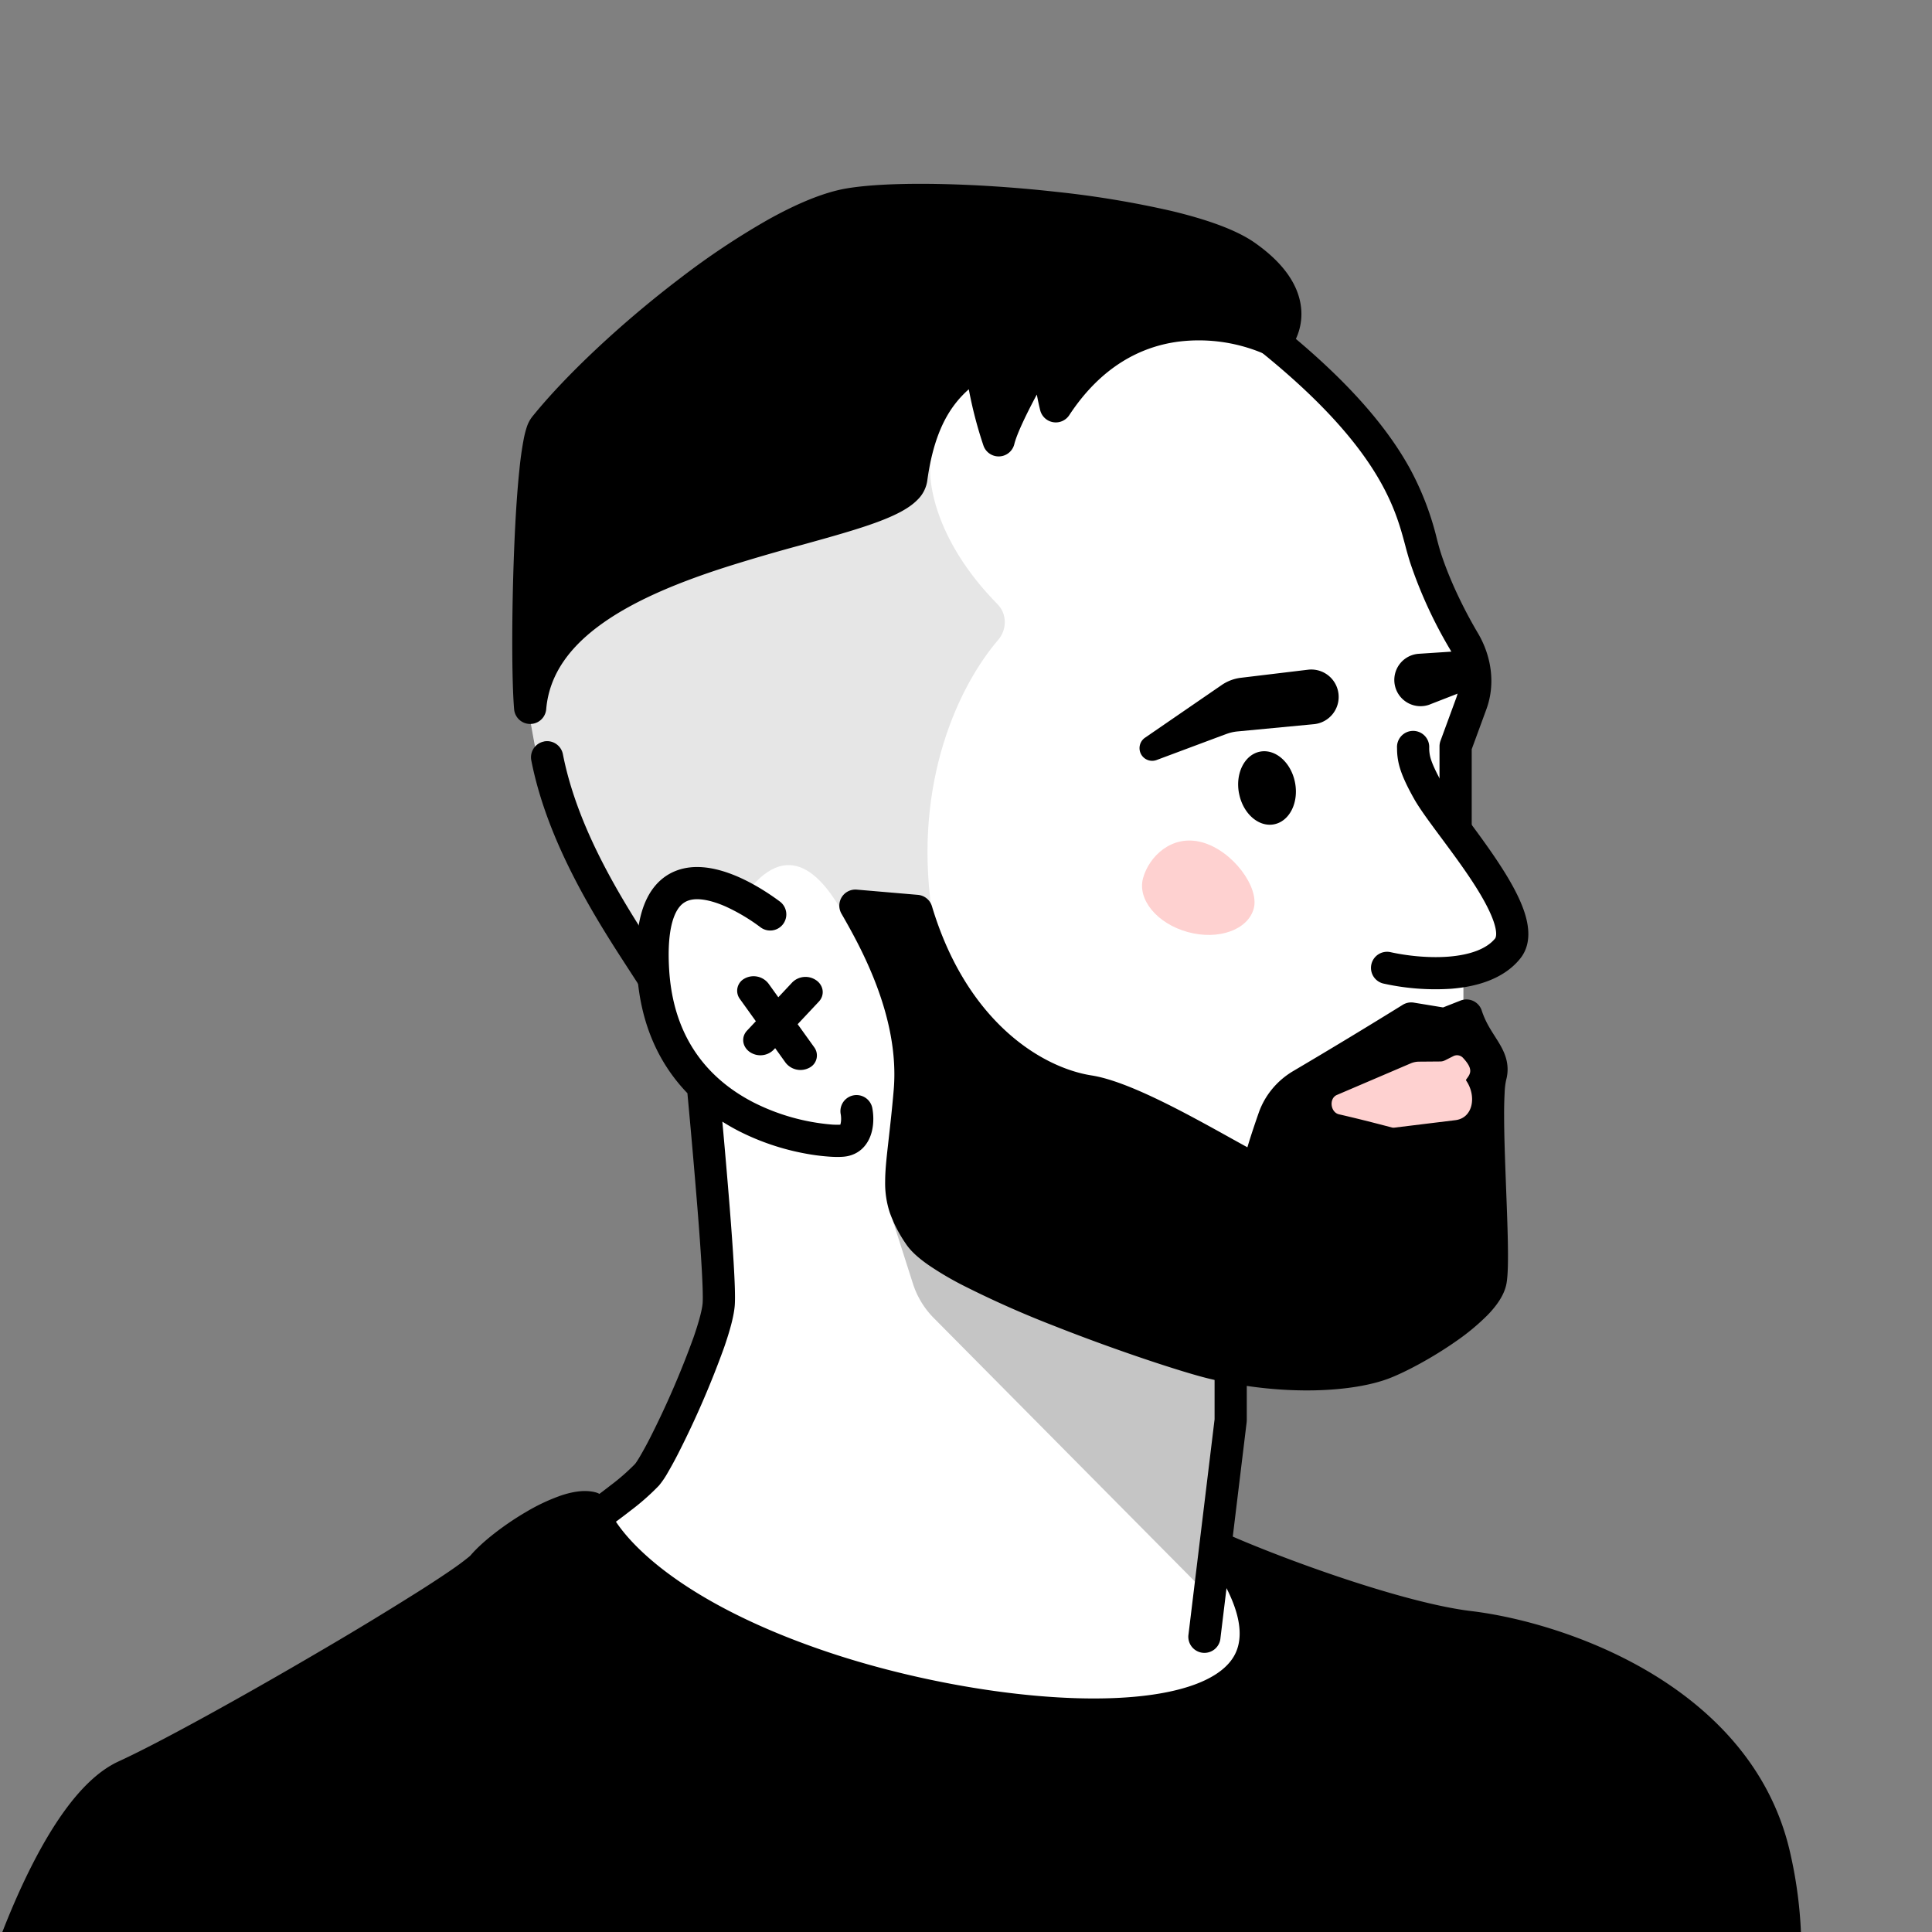
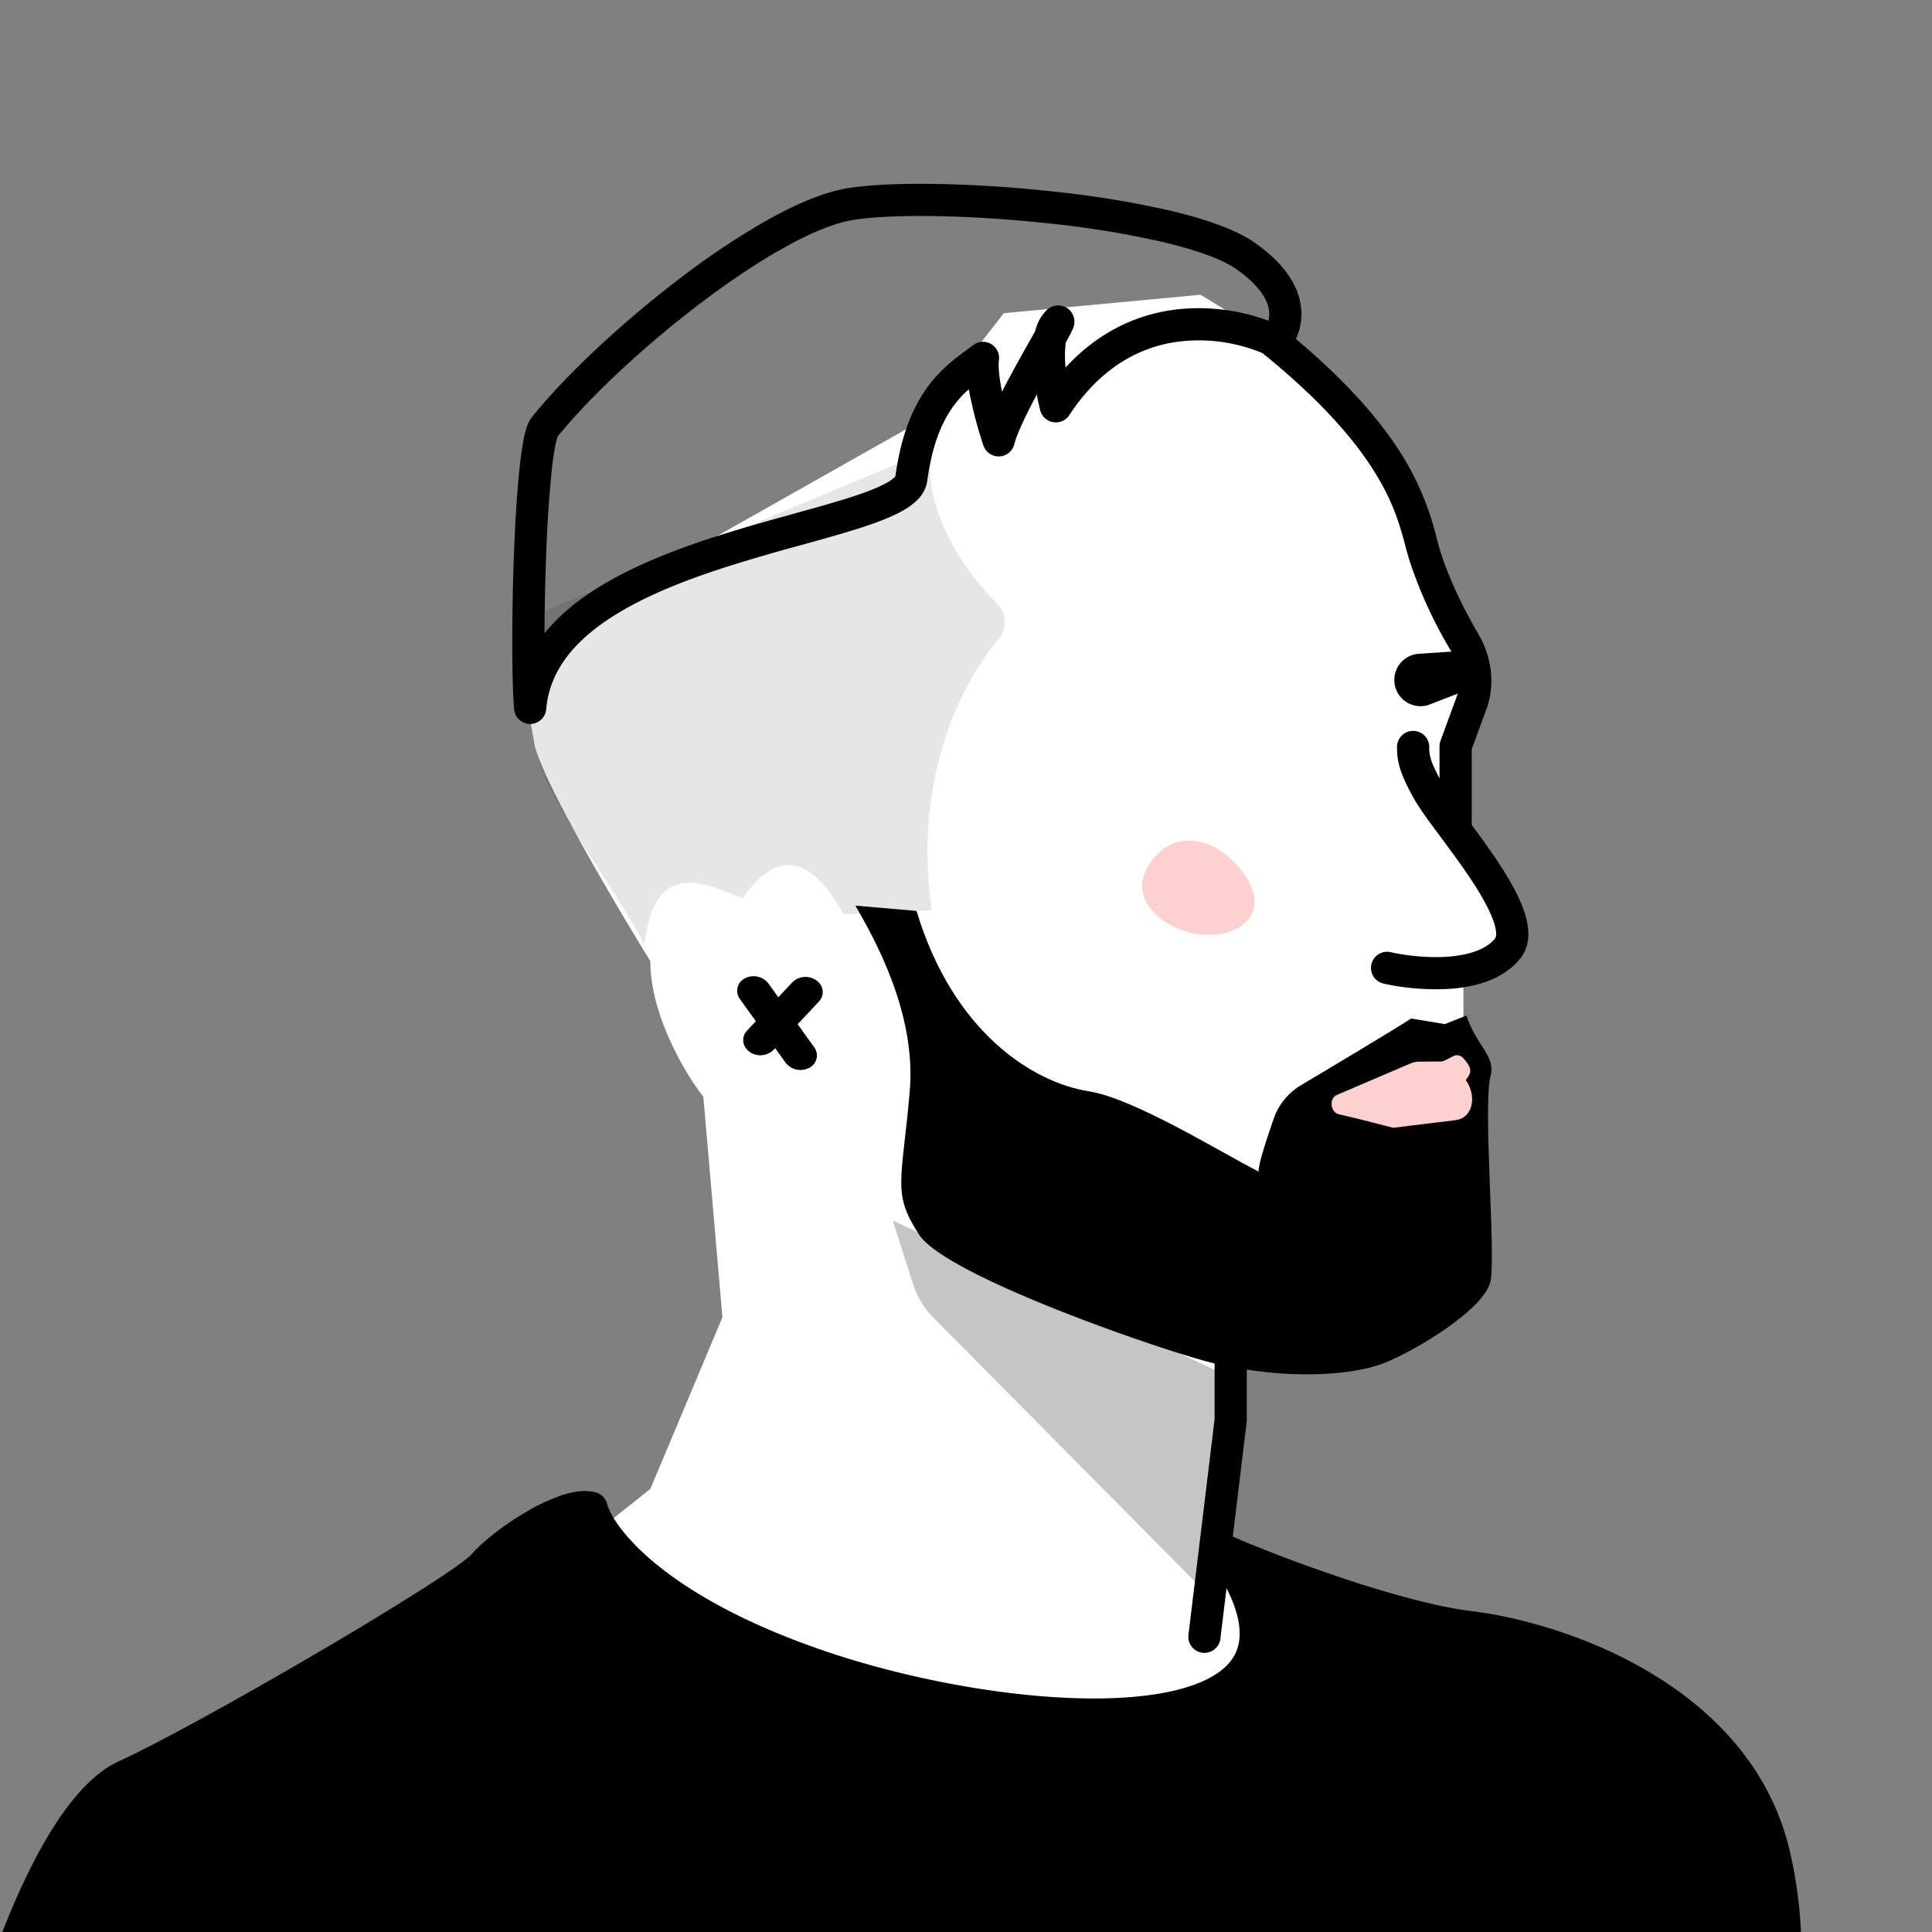
<svg xmlns="http://www.w3.org/2000/svg" width="45" height="45" fill="none">
  <rect width="100%" height="100%" fill="#808080" stroke="none" />
  <g clip-path="url(#a)">
    <path fill="#fff" d="m13.469 36.014 1.678-1.333 1.68-4-.445-5.135c-.412-.527-1.235-1.896-1.235-3.16-.833-1.35-2.538-4.245-2.692-5.038a66.723 66.723 0 0 1-.384-2.247l9.344-5.278 1.966-2.529 4.584-.429 1.878 1.154c.734.522 2.424 2.232 3.311 4.894 1.11 3.326 1.36 2.218.843 4.51-.517 2.291 1.242 3.577 1.213 4.006-.024.343-.76.971-1.124 1.242v1.139l-5.604 4.982.237 4.332-.37 3.49 1.508 1.538v2.646c-2.613.322-7.697.953-7.935 1.002.002.003 0 .004-.004.004-.007 0-.006-.002.004-.004-.058-.078-4.503-1.633-6.775-2.421l-1.678-3.365Z" />
    <path fill="#000" fill-rule="evenodd" d="M28.665 30.697c.207 0 .375.168.375.375v2.009l-.003.045-.61 5.028a.375.375 0 1 1-.744-.09l.607-5.006v-1.986c0-.207.167-.375.375-.375Z" clip-rule="evenodd" />
    <path fill="#000" d="M34.222 37.897c-1.632-.196-4.475-1.239-5.767-1.81 3.3 4.73-4.435 4.381-9.29 2.749-3.886-1.306-5.21-3.02-5.388-3.714-.612-.163-2.08.816-2.53 1.347-.449.53-6.366 3.999-8.325 4.897-1.567.718-2.884 4.516-3.346 6.325l41.094 1.714c.503-.843 1.339-3.265.653-6.203-.857-3.672-5.06-5.06-7.1-5.305Z" />
    <path fill="#000" fill-rule="evenodd" d="M12.64 35.86c-.48.279-.92.63-1.107.851-.092.11-.276.249-.476.39a22.1 22.1 0 0 1-.823.547c-.653.417-1.5.93-2.393 1.455-1.78 1.045-3.764 2.146-4.762 2.604-.305.14-.635.45-.972.916-.332.458-.646 1.033-.932 1.653a21.987 21.987 0 0 0-1.115 3.06l40.393 1.685c.464-.917 1.118-3.105.505-5.734-.398-1.704-1.574-2.896-2.932-3.7a10.448 10.448 0 0 0-3.848-1.318c-.856-.102-2.004-.422-3.085-.78a37.03 37.03 0 0 1-1.76-.635c.358.796.394 1.492.073 2.07-.429.773-1.402 1.142-2.486 1.295-2.207.31-5.417-.202-7.875-1.028-1.977-.664-3.32-1.439-4.2-2.15-.708-.572-1.134-1.12-1.332-1.55a1.45 1.45 0 0 0-.207.054c-.199.066-.43.177-.666.314Zm.428-1.027c.249-.083.543-.143.806-.073a.375.375 0 0 1 .267.27c.06.234.365.772 1.175 1.428.798.645 2.059 1.38 3.968 2.022 2.397.806 5.482 1.285 7.532.996 1.045-.147 1.69-.475 1.934-.916.228-.41.202-1.106-.603-2.259a.375.375 0 0 1 .46-.557c.634.28 1.656.68 2.722 1.033 1.072.355 2.161.655 2.938.748 1.063.127 2.675.549 4.14 1.416 1.468.87 2.822 2.208 3.281 4.176.71 3.041-.147 5.561-.696 6.48a.375.375 0 0 1-.337.183L-.44 48.066a.375.375 0 0 1-.347-.468c.235-.92.687-2.345 1.281-3.636.298-.645.635-1.267 1.006-1.78.365-.504.787-.938 1.266-1.157.96-.44 2.914-1.523 4.695-2.569a79.174 79.174 0 0 0 2.37-1.44c.322-.206.592-.385.794-.528a5.377 5.377 0 0 0 .313-.239l.023-.022c.263-.31.782-.714 1.301-1.016a4.49 4.49 0 0 1 .806-.378Z" clip-rule="evenodd" />
-     <path fill="#000" fill-rule="evenodd" d="M17.195 20.424c.352.154.69.367.968.573a.375.375 0 0 1-.447.603 4.395 4.395 0 0 0-.822-.489c-.294-.128-.549-.183-.741-.162-.164.02-.302.093-.409.303-.12.237-.203.657-.156 1.364.112 1.68 1.022 2.576 1.96 3.06a4.94 4.94 0 0 0 1.838.518 1.886 1.886 0 0 0 .187.002.477.477 0 0 0 .018-.139.638.638 0 0 0-.011-.115.375.375 0 0 1 .735-.147c.028.138.045.355-.01.565-.055.22-.213.499-.57.57-.1.02-.245.021-.393.012a4.816 4.816 0 0 1-.58-.073 5.685 5.685 0 0 1-1.557-.526 4.898 4.898 0 0 1-.38-.218c.054.595.116 1.308.17 1.983.077.973.14 1.906.121 2.263-.013.264-.12.639-.253 1.022a21.55 21.55 0 0 1-1.068 2.465 8.976 8.976 0 0 1-.24.44 2.05 2.05 0 0 1-.206.303 5.542 5.542 0 0 1-.663.585c-.25.196-.507.381-.668.494a.375.375 0 1 1-.429-.616c.152-.105.397-.283.636-.47a4.95 4.95 0 0 0 .563-.492c.015-.016.055-.072.121-.185a8.31 8.31 0 0 0 .22-.402 20.844 20.844 0 0 0 1.026-2.368c.134-.386.205-.669.212-.813.015-.296-.04-1.169-.12-2.167a213.19 213.19 0 0 0-.236-2.704c-.617-.64-1.087-1.543-1.171-2.797-.05-.762.027-1.341.236-1.753.222-.439.582-.662.992-.709.382-.043.78.069 1.127.22Z" clip-rule="evenodd" />
-     <path fill="#000" fill-rule="evenodd" d="M12.671 17.27c.203-.04.4.093.44.297.355 1.815 1.446 3.497 2.17 4.615l.222.344a.375.375 0 0 1-.632.403l-.219-.338c-.717-1.104-1.892-2.912-2.277-4.88a.375.375 0 0 1 .296-.44Z" clip-rule="evenodd" />
-     <path fill="#000" d="M12.35 16.489c-.11-1.279-.009-6.115.335-6.542 1.51-1.877 5.178-4.862 7.096-5.188 1.918-.327 7.72.141 9.23 1.202 1.209.849.99 1.623.704 1.99-1.034-.503-3.49-.968-5.123 1.513-.096-.388-.224-1.137-.128-1.612-.345.617-1.065 1.855-1.202 2.403-.15-.435-.433-1.428-.367-1.918-.572.435-1.407.89-1.669 2.817-.172 1.271-8.541 1.43-8.877 5.335Z" />
    <path fill="#000" fill-rule="evenodd" d="M24.508 5.212c-1.872-.208-3.76-.238-4.664-.084-.418.071-.963.295-1.586.643-.618.344-1.289.796-1.951 1.299-1.322 1.003-2.585 2.19-3.317 3.096a1.6 1.6 0 0 0-.055.206 7.18 7.18 0 0 0-.09.637 30.491 30.491 0 0 0-.123 1.904 55.184 55.184 0 0 0-.04 1.836 4.69 4.69 0 0 1 .957-.87c.882-.617 2.01-1.056 3.096-1.403a43.61 43.61 0 0 1 1.595-.466l.16-.045c.446-.123.854-.236 1.212-.348.403-.126.716-.243.928-.359a.89.89 0 0 0 .205-.14.191.191 0 0 0 .021-.026c.138-1.008.432-1.665.79-2.134.296-.386.632-.632.886-.819.048-.035.094-.068.135-.1a.375.375 0 0 1 .6.348c-.021.154.008.42.073.736.037-.074.075-.147.113-.219.192-.363.401-.733.564-1.022l.093-.165a1.025 1.025 0 0 1 .249-.473.517.517 0 0 1 .044-.042h.001c.01-.008.068-.056.154-.077a.378.378 0 0 1 .455.464.573.573 0 0 1-.035.096c-.03.066-.088.173-.155.295a2.586 2.586 0 0 0-.003.58c.772-.84 1.66-1.226 2.506-1.343a4.626 4.626 0 0 1 2.217.254.629.629 0 0 0 .01-.27c-.037-.215-.203-.544-.757-.933-.315-.222-.9-.437-1.681-.624a22.031 22.031 0 0 0-2.607-.432ZM24.15 9.19c.025.138.052.262.078.365a.375.375 0 0 0 .677.115c.755-1.148 1.68-1.594 2.523-1.71a3.851 3.851 0 0 1 2.121.328c.16.078.352.033.46-.107.19-.243.366-.633.282-1.109-.083-.476-.411-.959-1.065-1.418-.44-.309-1.146-.55-1.938-.74a22.773 22.773 0 0 0-2.698-.447c-1.887-.21-3.86-.25-4.873-.078-.542.092-1.175.364-1.825.726a17.78 17.78 0 0 0-2.04 1.358c-1.362 1.033-2.68 2.27-3.46 3.239a.791.791 0 0 0-.126.247 2.222 2.222 0 0 0-.067.265 7.914 7.914 0 0 0-.1.706c-.058.545-.1 1.24-.127 1.954-.055 1.425-.054 2.973.003 3.637a.375.375 0 0 0 .747 0c.07-.826.564-1.48 1.346-2.027.786-.55 1.825-.963 2.894-1.303a43.152 43.152 0 0 1 1.728-.503c.443-.123.865-.24 1.235-.356.41-.128.782-.263 1.062-.415.14-.076.274-.165.381-.274a.777.777 0 0 0 .229-.439c.123-.912.378-1.442.644-1.79.105-.137.213-.249.324-.347a9.723 9.723 0 0 0 .341 1.31.375.375 0 0 0 .719-.031c.055-.223.246-.63.49-1.092l.035-.064Zm.146-1.818-.001.003.001-.003Zm-3.438 3.716Z" clip-rule="evenodd" />
    <path fill="#000" d="M21.19 25.42c.158-1.845-.844-3.591-1.266-4.326l1.424.123c.848 2.824 2.713 4 4.02 4.203 1.044.163 3.103 1.44 3.947 1.868-.013-.151.196-.785.357-1.245.114-.325.341-.596.637-.771.695-.413 1.996-1.189 2.56-1.549l.784.13.503-.199c.225.694.687.947.563 1.402-.184.673.123 4.123 0 4.776-.122.653-1.755 1.633-2.49 1.92-.734.285-2.26.401-3.964 0-1.08-.255-6.213-2.014-6.854-2.99-.64-.975-.403-1.228-.222-3.342Z" />
-     <path fill="#000" fill-rule="evenodd" d="M19.608 20.893a.375.375 0 0 1 .348-.172l1.424.122a.375.375 0 0 1 .327.266c.81 2.7 2.568 3.76 3.718 3.94.594.093 1.424.485 2.165.873.38.2.753.406 1.081.589l.043.024.34.188.015-.05c.073-.242.168-.522.249-.754.144-.411.431-.751.8-.97a135.74 135.74 0 0 0 2.55-1.542.375.375 0 0 1 .262-.054l.682.112.407-.16a.375.375 0 0 1 .494.234c.079.242.187.413.303.595l.071.113c.134.217.3.516.194.908a1.68 1.68 0 0 0-.035.295 9.21 9.21 0 0 0-.012.544c0 .42.018.929.037 1.444l.01.268c.016.422.032.836.039 1.191.008.413.007.795-.032 1.004-.052.276-.244.527-.436.726a5.22 5.22 0 0 1-.732.609c-.535.376-1.154.709-1.554.865-.827.321-2.436.428-4.187.015-.566-.133-2.138-.644-3.643-1.24a23.507 23.507 0 0 1-2.108-.938 7.399 7.399 0 0 1-.797-.47c-.214-.149-.413-.316-.533-.5a3.138 3.138 0 0 1-.373-.723 2.186 2.186 0 0 1-.108-.728c0-.249.03-.529.068-.862l.015-.135c.035-.31.077-.677.116-1.132.147-1.712-.789-3.362-1.217-4.107a.375.375 0 0 1 .009-.388Zm.985.635c.478.911 1.103 2.377.97 3.924a40.29 40.29 0 0 1-.133 1.287c-.038.34-.062.58-.063.78-.001.194.02.341.07.488.05.15.136.319.287.55.04.06.142.16.336.296.185.129.427.27.714.42.572.297 1.294.61 2.038.905 1.492.591 3.025 1.087 3.539 1.208 1.657.391 3.1.265 3.743.016.334-.13.899-.43 1.394-.78.247-.173.465-.35.624-.515.17-.177.23-.294.239-.344.022-.118.028-.412.019-.85a69.373 69.373 0 0 0-.038-1.176l-.01-.272a44.69 44.69 0 0 1-.038-1.47c0-.218.003-.419.013-.59a2.42 2.42 0 0 1 .06-.448c.018-.063.015-.118-.107-.315l-.057-.09c-.07-.11-.159-.247-.242-.414l-.16.063a.375.375 0 0 1-.199.021l-.643-.106a148.03 148.03 0 0 1-2.448 1.478 1.086 1.086 0 0 0-.475.573c-.08.228-.17.496-.239.723a4.903 4.903 0 0 0-.08.289c-.015.066-.017.092-.018.092v-.004a.375.375 0 0 1-.544.355 26.488 26.488 0 0 1-.787-.427l-.051-.029a47.619 47.619 0 0 0-1.064-.58c-.76-.397-1.482-.725-1.933-.795-1.421-.222-3.325-1.446-4.244-4.222l-.473-.04Z" clip-rule="evenodd" />
    <path fill="#000" fill-rule="evenodd" d="M32.902 17.024a.375.375 0 0 1 .387.394.854.854 0 0 0 .03.234c.031.11.102.285.274.592.098.173.29.434.536.767l.034.045c.231.312.496.668.731 1.025.245.37.473.762.599 1.123.118.34.192.785-.09 1.13-.396.486-1.043.652-1.606.696a5.58 5.58 0 0 1-1.56-.118.375.375 0 1 1 .162-.732c.341.075.853.14 1.34.102.502-.04.886-.18 1.084-.422.016-.02.064-.116-.038-.409-.095-.27-.28-.6-.516-.957-.224-.339-.478-.68-.712-.996l-.03-.04c-.234-.316-.46-.622-.587-.846-.186-.33-.289-.564-.343-.757a1.547 1.547 0 0 1-.057-.415l-.001-.03a.375.375 0 0 1 .363-.386Z" clip-rule="evenodd" />
    <path fill="#000" fill-rule="evenodd" d="M29.343 7.692a.375.375 0 0 1 .528-.056c1.625 1.316 2.482 2.395 2.968 3.277a6.78 6.78 0 0 1 .631 1.648c.03.114.057.214.084.3.206.644.544 1.337.87 1.887.306.518.418 1.169.197 1.771l-.342.932v1.768a.375.375 0 0 1-.75 0v-1.834c0-.045.008-.088.023-.13l.365-.994c.13-.356.073-.771-.14-1.131a10.447 10.447 0 0 1-.937-2.042 8.535 8.535 0 0 1-.108-.38c-.106-.395-.226-.844-.55-1.434-.428-.776-1.213-1.784-2.783-3.055a.375.375 0 0 1-.056-.527Z" clip-rule="evenodd" />
    <path fill="#000" d="m33.306 16.407.951-.37a.454.454 0 0 0-.194-.876l-1.018.067a.611.611 0 1 0 .261 1.18Z" />
    <path fill="#FED1D0" d="m33.658 24.697.19-.096a.19.19 0 0 1 .225.035c.247.264.18.368.093.486-.015.02-.027.032-.012.053.237.35.164.864-.256.916l-1.422.174a.14.14 0 0 1-.054-.003c-.13-.034-.71-.188-1.233-.307-.202-.046-.24-.371-.049-.452l1.718-.735a.5.5 0 0 1 .193-.04l.496-.004c.039 0 .076-.01.11-.027Z" />
    <path fill="#000" fill-rule="evenodd" d="M17.35 22.788a.437.437 0 0 1 .55.122l1.064 1.482a.321.321 0 0 1-.117.48.438.438 0 0 1-.55-.121l-1.063-1.482a.321.321 0 0 1 .117-.481Z" clip-rule="evenodd" />
    <path fill="#000" fill-rule="evenodd" d="M19.017 22.836c.17.124.195.344.056.493l-1.056 1.125a.436.436 0 0 1-.56.044c-.17-.124-.196-.345-.057-.493l1.056-1.126a.436.436 0 0 1 .56-.043Z" clip-rule="evenodd" />
    <path fill="#000" d="M23.24 14.079c-1.507-1.524-1.724-3.057-1.503-3.625l-9.658 4.03c-.034.618.189 2.077.463 3.194.256 1.044 1.68 2.84 2.47 4.317.247-2.226 1.702-1.248 2.286-1.076 1.079-1.545 1.905-.416 2.352.374l2.05-.095c-.426-2.989.636-5.232 1.553-6.298.202-.235.204-.601-.014-.821Z" opacity=".1" />
    <path fill="#000" d="m21.264 29.899-.47-1.47 8.007 3.712-.533 5.137-6.52-6.58a2.001 2.001 0 0 1-.484-.799Z" opacity=".23" />
-     <path fill="#000" d="m28.563 17.096-1.628.608a.295.295 0 0 1-.27-.518l1.79-1.23a1 1 0 0 1 .447-.169l1.572-.189a.638.638 0 1 1 .136 1.269l-1.792.17a1 1 0 0 0-.255.06Zm.297 1.384c.089.467.454.79.814.72.36-.069.58-.504.49-.971-.09-.468-.455-.791-.815-.722-.36.07-.58.505-.49.972Z" />
    <path fill="#FED1D0" d="M29.202 21.163c-.137.497-.825.742-1.537.546-.712-.195-1.178-.757-1.041-1.255.136-.497.664-1.03 1.376-.835.712.196 1.338 1.046 1.202 1.544Z" />
  </g>
  <defs>
    <clipPath id="a">
      <path fill="#fff" d="M45 0H0v45h45z" />
    </clipPath>
  </defs>
</svg>